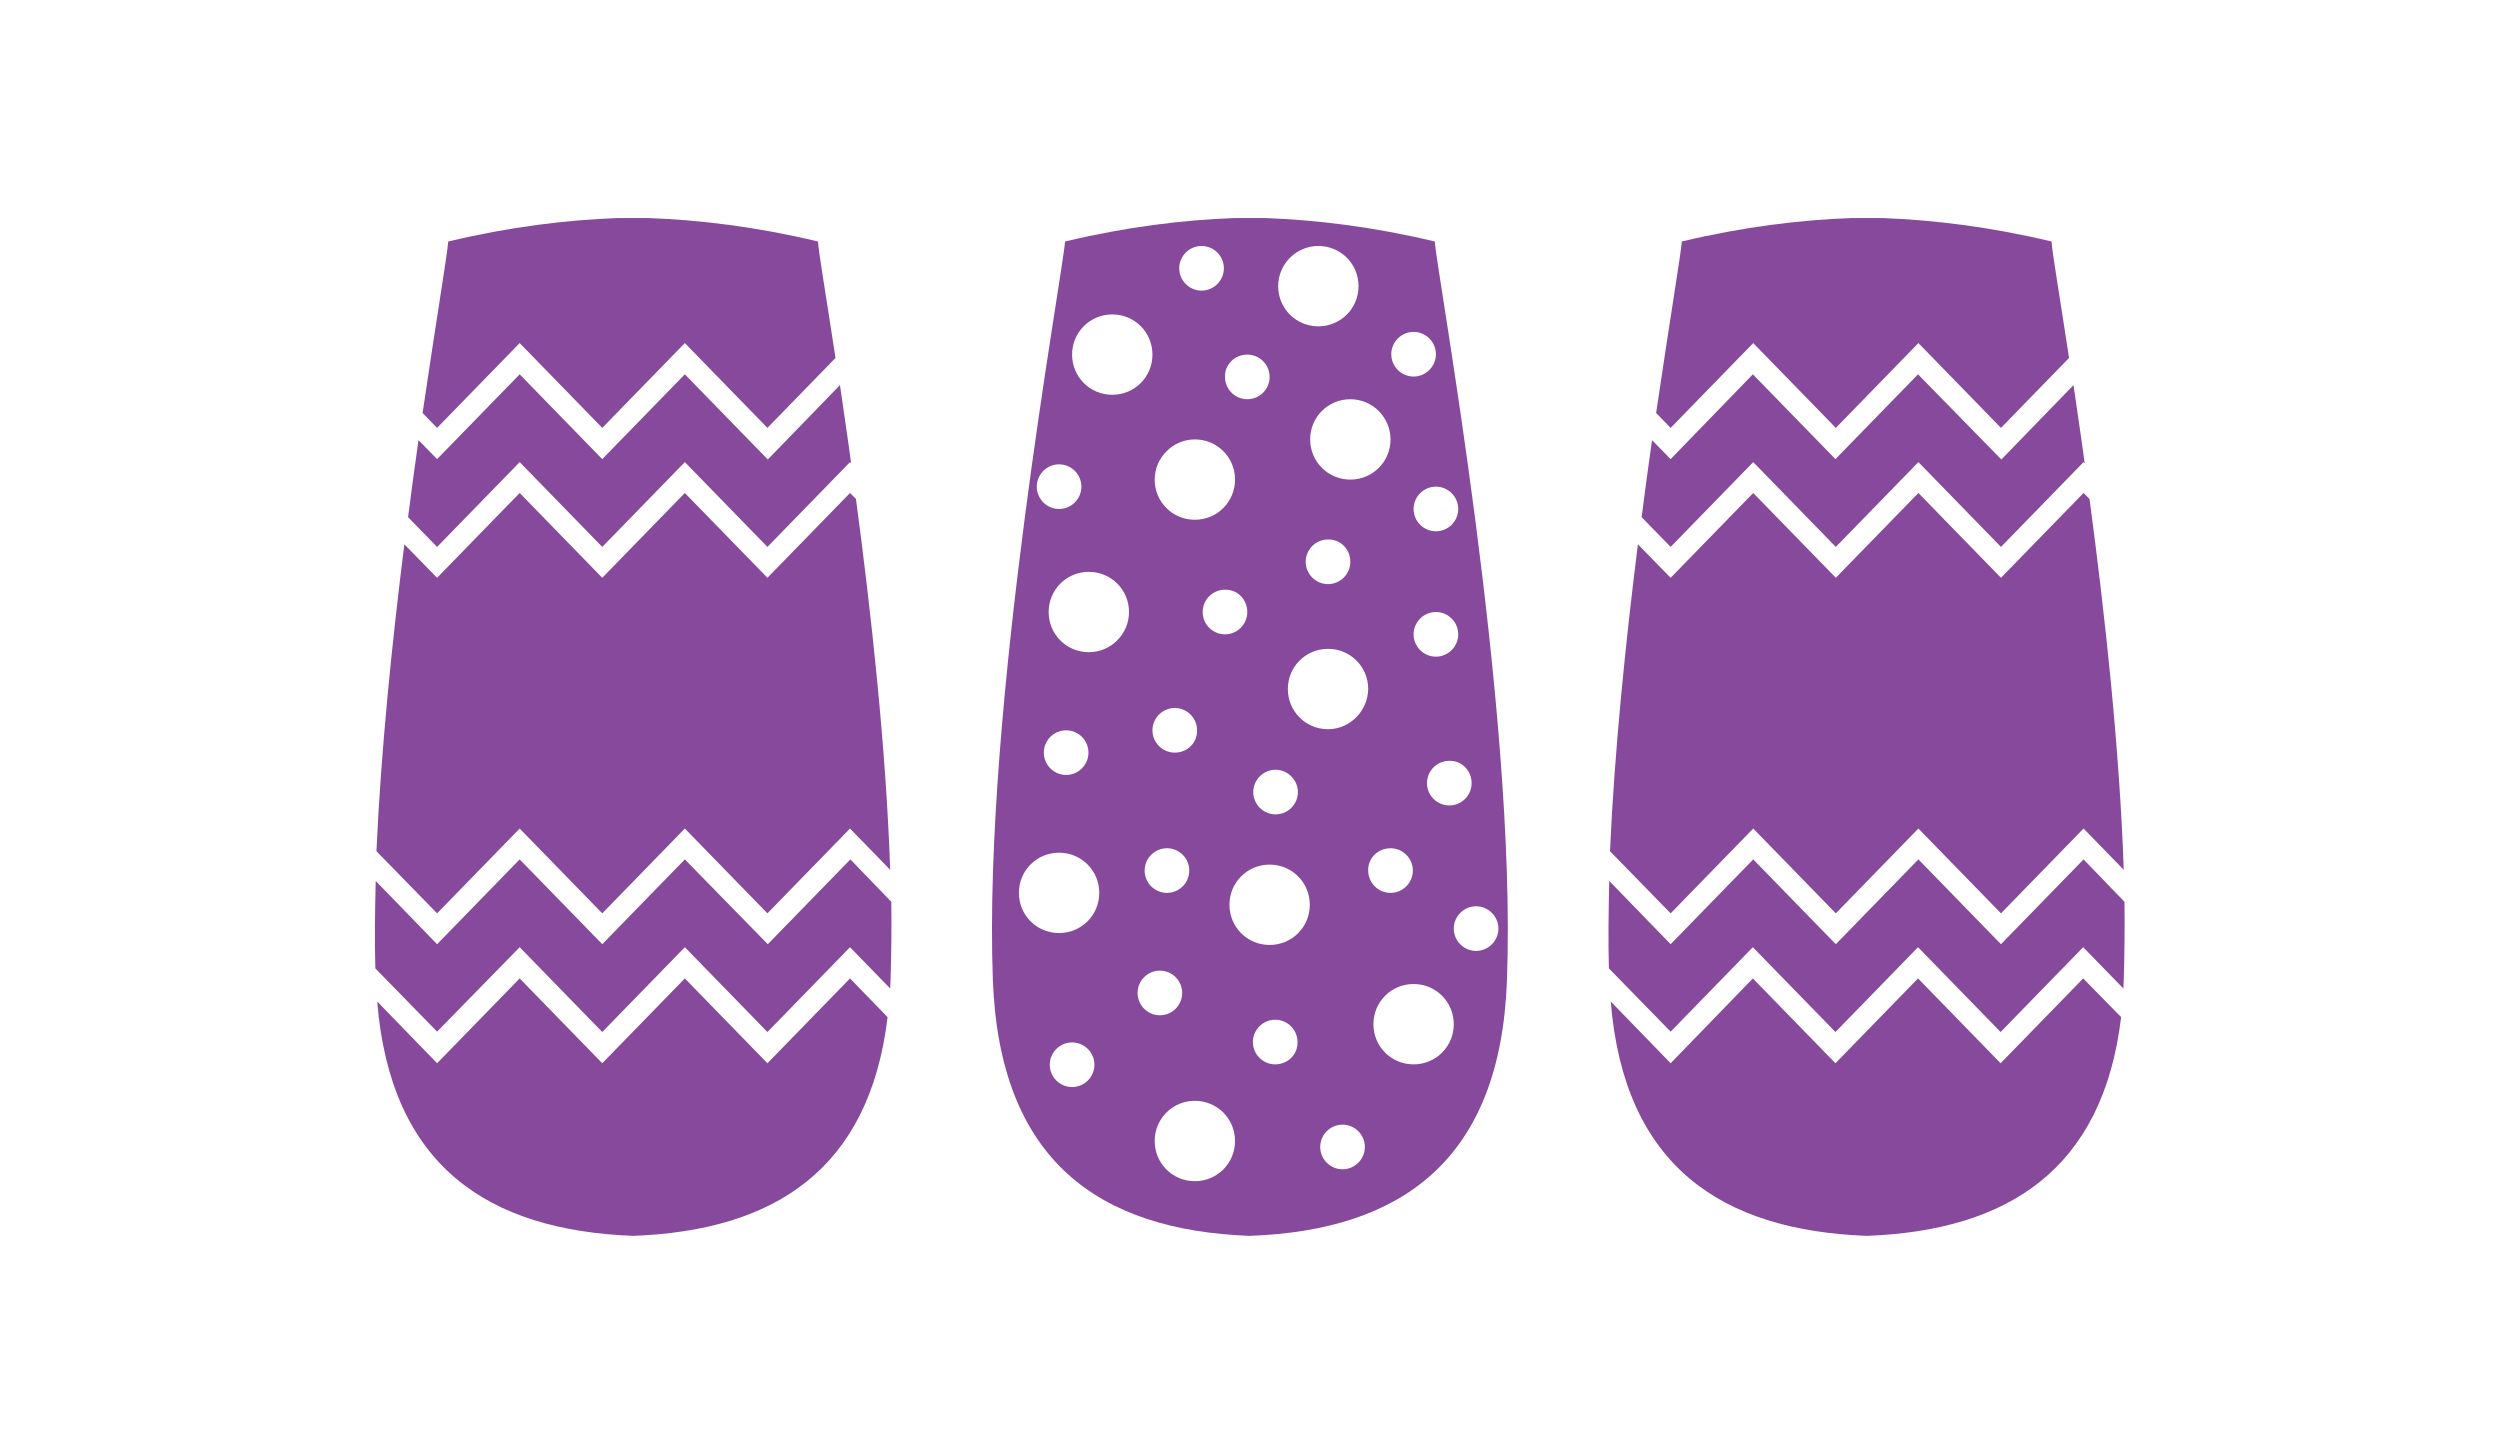
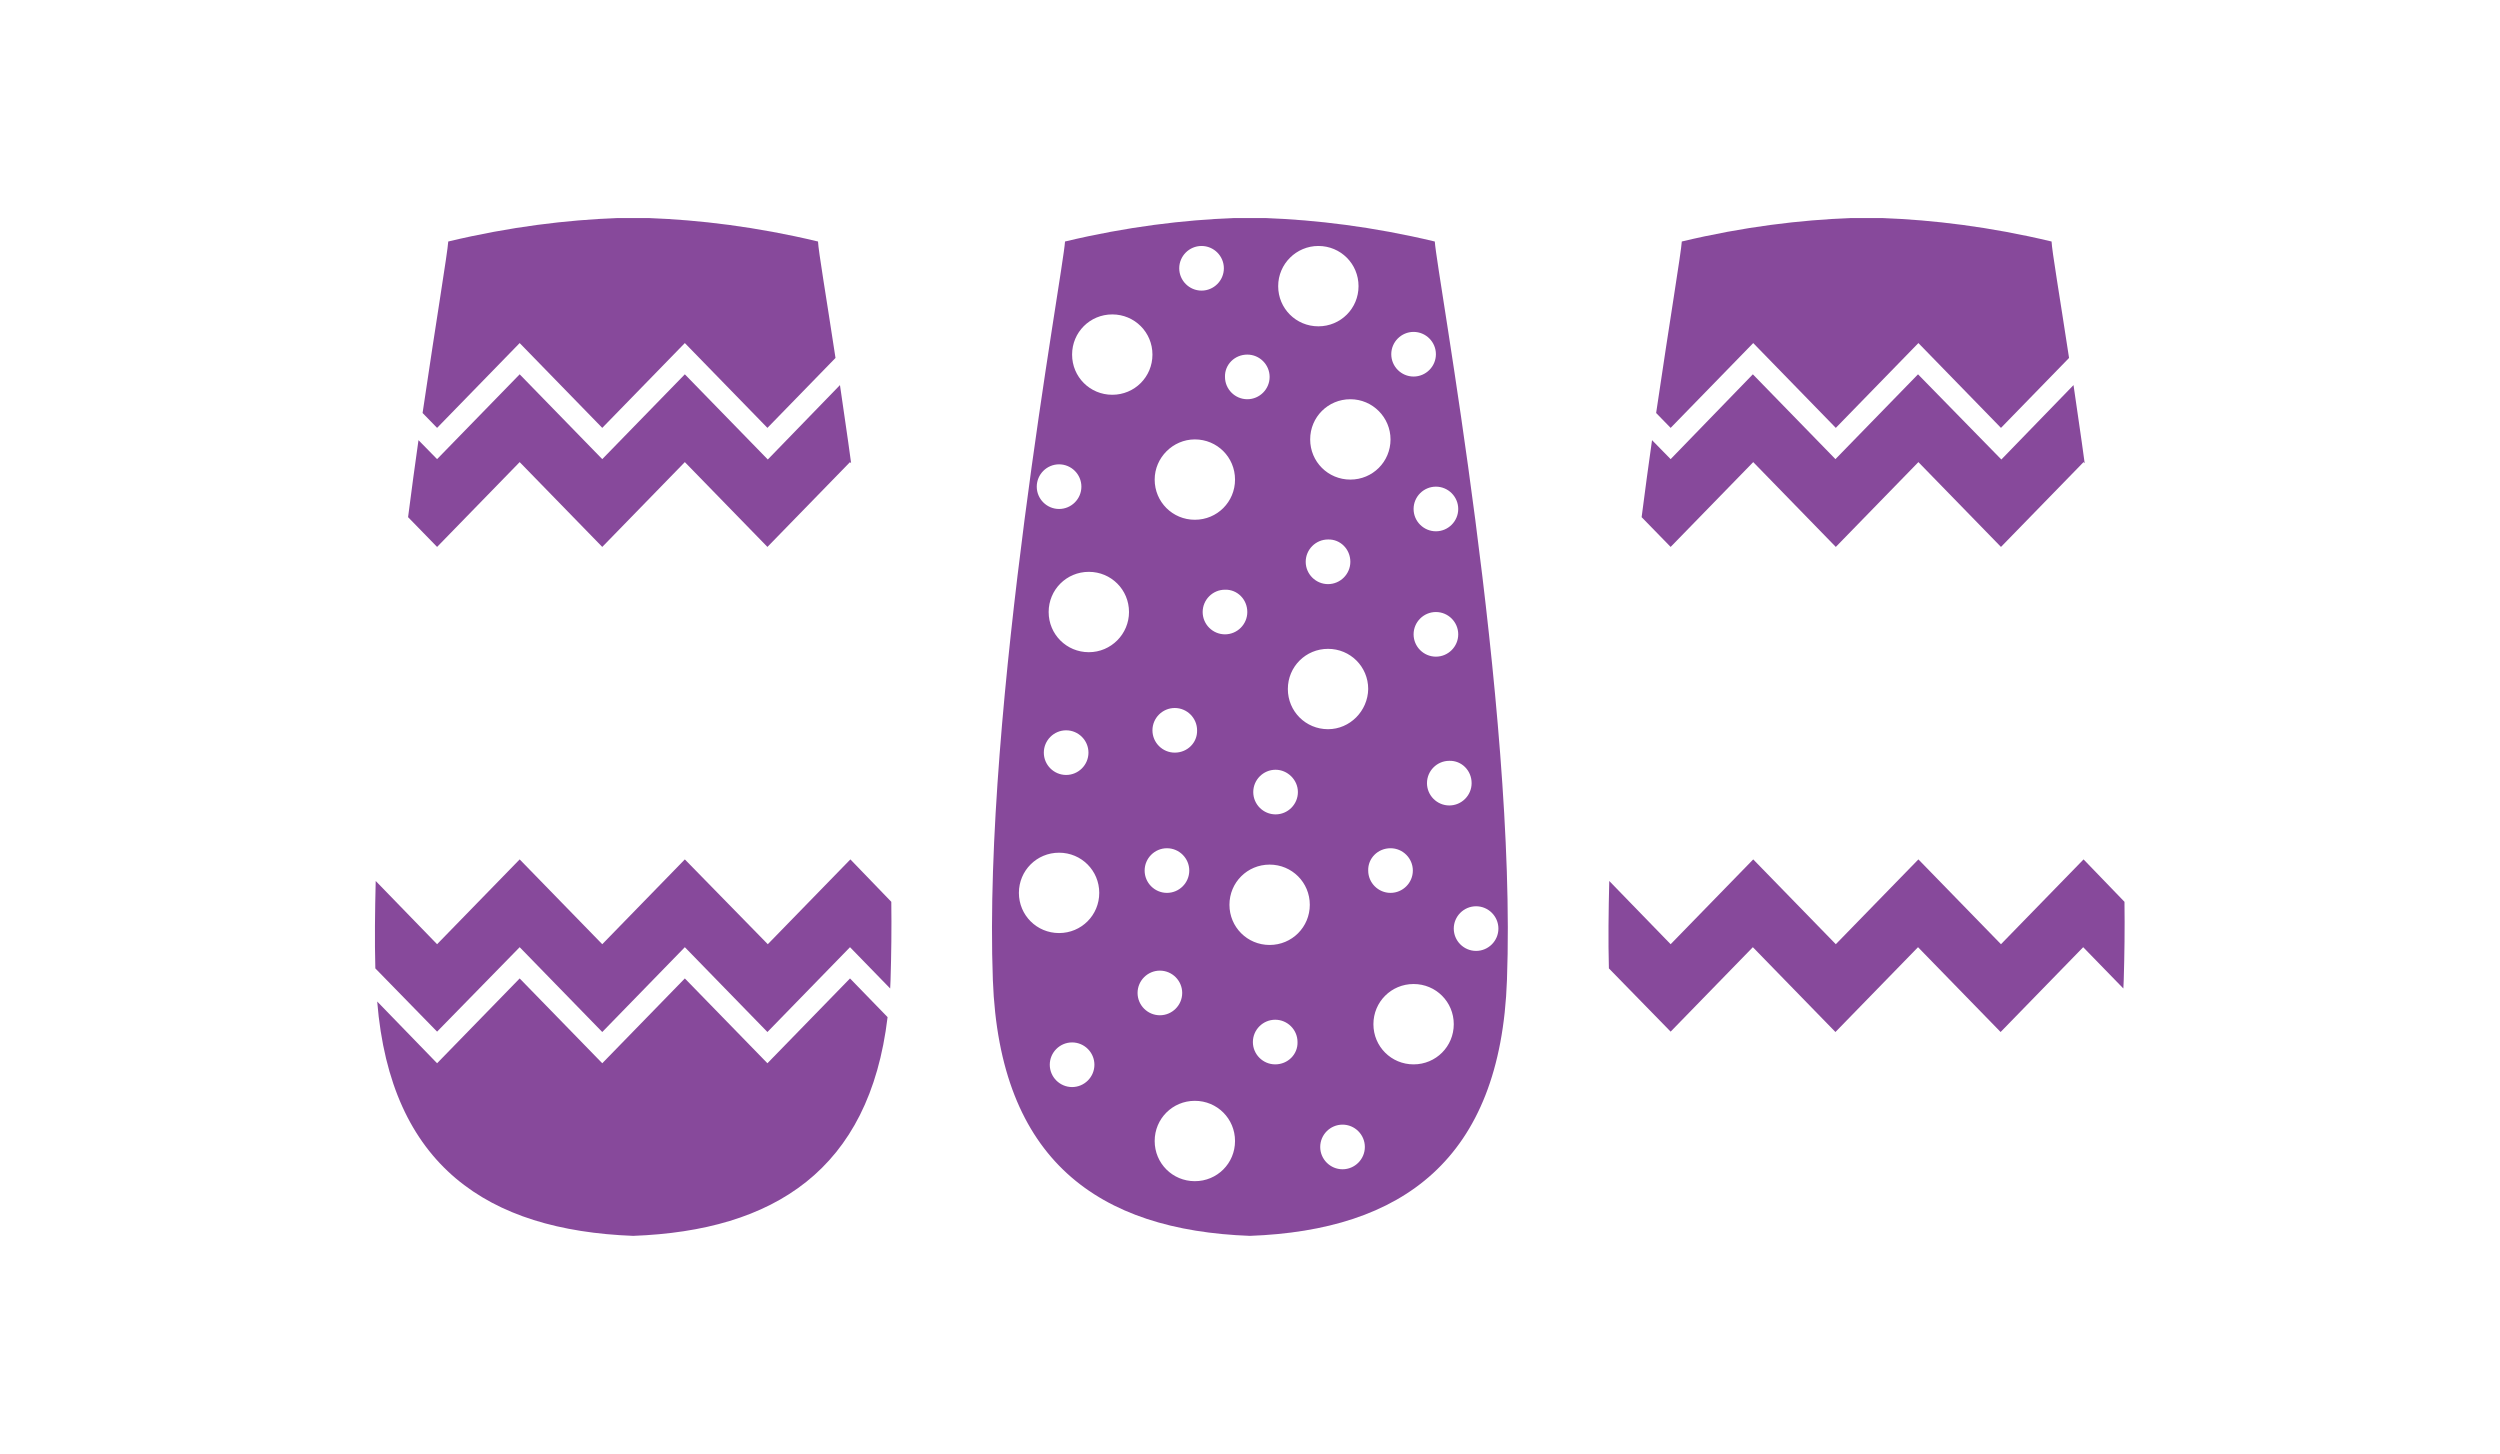
<svg xmlns="http://www.w3.org/2000/svg" width="1000" height="581.697" viewBox="0 0 1000 581.697">
  <defs />
  <path fill="#87499b" transform="matrix(1.488 0 0 1.488 -9.614 -58.591)" d="M 522.058 139.997 L 499.858 162.797 L 477.658 139.997 L 455.558 162.797 L 450.558 157.697 C 449.658 164.197 448.658 171.197 447.758 178.397 L 455.558 186.397 L 477.758 163.597 L 499.958 186.397 L 522.158 163.597 L 544.358 186.397 L 566.558 163.597 L 566.858 163.897 C 565.858 156.397 564.758 149.297 563.858 142.897 L 544.458 162.897 L 522.058 139.997 Z" />
  <path fill="#87499b" transform="matrix(1.488 0 0 1.488 -9.614 -58.591)" d="M 477.658 293.997 L 499.858 316.797 L 522.058 293.997 L 544.258 316.797 L 566.458 293.997 L 577.258 305.097 C 577.258 304.297 577.358 303.597 577.358 302.797 C 577.558 296.097 577.658 289.097 577.558 281.797 L 566.558 270.397 L 544.358 293.197 L 522.158 270.397 L 499.958 293.197 L 477.758 270.397 L 455.558 293.197 L 439.058 276.197 C 438.858 284.397 438.758 292.197 438.958 299.697 L 455.558 316.697 L 477.658 293.997 Z" />
-   <path fill="#87499b" transform="matrix(1.488 0 0 1.488 -9.614 -58.591)" d="M 455.558 284.897 L 477.758 262.097 L 499.958 284.897 L 522.158 262.097 L 544.358 284.897 L 566.558 262.097 L 577.358 273.197 C 576.258 240.597 572.258 204.197 568.158 173.497 L 566.558 171.897 L 544.358 194.697 L 522.158 171.897 L 499.958 194.697 L 477.758 171.897 L 455.558 194.697 L 446.758 185.697 C 443.458 211.997 440.458 241.197 439.258 268.197 L 455.558 284.897 Z" />
  <path fill="#87499b" transform="matrix(1.488 0 0 1.488 -9.614 -58.591)" d="M 455.558 154.397 L 477.758 131.597 L 499.958 154.397 L 522.158 131.597 L 544.358 154.397 L 562.658 135.597 C 560.058 118.497 558.058 106.797 557.958 104.297 C 541.258 100.297 525.958 98.497 512.558 97.997 L 503.958 97.997 C 490.558 98.497 475.258 100.297 458.558 104.297 C 458.358 107.397 455.358 125.297 451.658 150.397 L 455.558 154.397 Z" />
-   <path fill="#87499b" transform="matrix(1.488 0 0 1.488 -9.614 -58.591)" d="M 566.458 302.397 L 544.258 325.197 L 522.058 302.397 L 499.858 325.197 L 477.658 302.397 L 455.558 325.197 L 439.458 308.597 C 443.058 352.797 469.158 370.097 508.258 371.597 C 546.058 370.197 571.758 353.897 576.658 312.797 L 566.458 302.397 Z" />
  <path fill="#87499b" transform="matrix(1.488 0 0 1.488 -9.614 -58.591)" d="M 190.558 139.997 L 168.358 162.797 L 146.158 139.997 L 123.958 162.797 L 118.958 157.697 C 118.058 164.197 117.058 171.197 116.158 178.397 L 123.958 186.397 L 146.158 163.597 L 168.358 186.397 L 190.558 163.597 L 212.758 186.397 L 234.958 163.597 L 235.258 163.897 C 234.258 156.397 233.158 149.297 232.258 142.897 L 212.858 162.897 L 190.558 139.997 Z" />
  <path fill="#87499b" transform="matrix(1.488 0 0 1.488 -9.614 -58.591)" d="M 146.158 293.997 L 168.358 316.797 L 190.558 293.997 L 212.758 316.797 L 234.958 293.997 L 245.758 305.097 C 245.758 304.297 245.858 303.597 245.858 302.797 C 246.058 296.097 246.158 289.097 246.058 281.797 L 235.058 270.397 L 212.858 293.197 L 190.558 270.397 L 168.358 293.197 L 146.158 270.397 L 123.958 293.197 L 107.458 276.197 C 107.258 284.397 107.158 292.197 107.358 299.697 L 123.958 316.697 L 146.158 293.997 Z" />
-   <path fill="#87499b" transform="matrix(1.488 0 0 1.488 -9.614 -58.591)" d="M 123.958 284.897 L 146.158 262.097 L 168.358 284.897 L 190.558 262.097 L 212.758 284.897 L 234.958 262.097 L 245.758 273.197 C 244.658 240.597 240.658 204.197 236.558 173.497 L 234.958 171.897 L 212.758 194.697 L 190.558 171.897 L 168.358 194.697 L 146.158 171.897 L 123.958 194.697 L 115.158 185.697 C 111.858 211.997 108.858 241.197 107.658 268.197 L 123.958 284.897 Z" />
-   <path fill="#87499b" transform="matrix(1.488 0 0 1.488 -9.614 -58.591)" d="M 123.958 154.397 L 146.158 131.597 L 168.358 154.397 L 190.558 131.597 L 212.758 154.397 L 231.058 135.597 C 228.458 118.497 226.458 106.797 226.358 104.297 C 209.658 100.297 194.358 98.497 180.958 97.997 L 172.358 97.997 C 158.958 98.497 143.658 100.297 126.958 104.297 C 126.758 107.397 123.758 125.297 120.058 150.397 L 123.958 154.397 Z" />
+   <path fill="#87499b" transform="matrix(1.488 0 0 1.488 -9.614 -58.591)" d="M 123.958 154.397 L 146.158 131.597 L 168.358 154.397 L 190.558 131.597 L 212.758 154.397 L 231.058 135.597 C 228.458 118.497 226.458 106.797 226.358 104.297 C 209.658 100.297 194.358 98.497 180.958 97.997 L 172.358 97.997 C 158.958 98.497 143.658 100.297 126.958 104.297 C 126.758 107.397 123.758 125.297 120.058 150.397 Z" />
  <path fill="#87499b" transform="matrix(1.488 0 0 1.488 -9.614 -58.591)" d="M 234.958 302.397 L 212.758 325.197 L 190.558 302.397 L 168.358 325.197 L 146.158 302.397 L 123.958 325.197 L 107.858 308.597 C 111.458 352.797 137.558 370.097 176.658 371.597 C 214.458 370.197 240.158 353.897 245.058 312.797 L 234.958 302.397 Z" />
  <path fill="#87499b" transform="matrix(1.488 0 0 1.488 -9.614 -58.591)" d="M 392.158 104.297 C 375.458 100.297 360.158 98.497 346.758 97.997 L 338.158 97.997 C 324.758 98.497 309.458 100.297 292.758 104.297 C 292.258 112.697 270.658 229.497 273.358 302.797 C 275.158 351.297 301.758 370.097 342.458 371.597 C 383.258 370.097 409.858 351.197 411.558 302.797 C 414.258 229.497 392.658 112.697 392.158 104.297 Z M 402.058 249.897 C 402.058 253.197 399.358 255.897 396.058 255.897 C 392.758 255.897 390.058 253.197 390.058 249.897 C 390.058 246.597 392.758 243.897 396.058 243.897 C 399.358 243.797 402.058 246.497 402.058 249.897 Z M 386.458 209.897 C 386.458 206.597 389.158 203.897 392.458 203.897 C 395.758 203.897 398.458 206.597 398.458 209.897 C 398.458 213.197 395.758 215.897 392.458 215.897 C 389.158 215.897 386.458 213.197 386.458 209.897 Z M 398.458 176.197 C 398.458 179.497 395.758 182.197 392.458 182.197 C 389.158 182.197 386.458 179.497 386.458 176.197 C 386.458 172.897 389.158 170.197 392.458 170.197 C 395.758 170.197 398.458 172.897 398.458 176.197 Z M 386.458 128.597 C 389.758 128.597 392.458 131.297 392.458 134.597 C 392.458 137.897 389.758 140.597 386.458 140.597 C 383.158 140.597 380.458 137.897 380.458 134.597 C 380.458 131.297 383.158 128.597 386.458 128.597 Z M 380.258 157.497 C 380.258 163.497 375.458 168.297 369.458 168.297 C 363.458 168.297 358.658 163.497 358.658 157.497 C 358.658 151.497 363.458 146.697 369.458 146.697 C 375.458 146.697 380.258 151.597 380.258 157.497 Z M 369.458 190.397 C 369.458 193.697 366.758 196.397 363.458 196.397 C 360.158 196.397 357.458 193.697 357.458 190.397 C 357.458 187.097 360.158 184.397 363.458 184.397 C 366.758 184.297 369.458 186.997 369.458 190.397 Z M 360.858 105.497 C 366.858 105.497 371.658 110.297 371.658 116.297 C 371.658 122.297 366.858 127.097 360.858 127.097 C 354.858 127.097 350.058 122.297 350.058 116.297 C 350.058 110.297 354.958 105.497 360.858 105.497 Z M 355.358 252.297 C 355.358 255.597 352.658 258.297 349.358 258.297 C 346.058 258.297 343.358 255.597 343.358 252.297 C 343.358 248.997 346.058 246.297 349.358 246.297 C 352.558 246.297 355.358 248.997 355.358 252.297 Z M 341.758 134.697 C 345.058 134.697 347.758 137.397 347.758 140.697 C 347.758 143.997 345.058 146.697 341.758 146.697 C 338.458 146.697 335.758 143.997 335.758 140.697 C 335.658 137.397 338.358 134.697 341.758 134.697 Z M 341.758 203.897 C 341.758 207.197 339.058 209.897 335.758 209.897 C 332.458 209.897 329.758 207.197 329.758 203.897 C 329.758 200.597 332.458 197.897 335.758 197.897 C 339.058 197.797 341.758 200.497 341.758 203.897 Z M 329.458 105.497 C 332.758 105.497 335.458 108.197 335.458 111.497 C 335.458 114.797 332.758 117.497 329.458 117.497 C 326.158 117.497 323.458 114.797 323.458 111.497 C 323.458 108.197 326.158 105.497 329.458 105.497 Z M 327.658 157.497 C 333.658 157.497 338.458 162.297 338.458 168.297 C 338.458 174.297 333.658 179.097 327.658 179.097 C 321.658 179.097 316.858 174.297 316.858 168.297 C 316.858 162.397 321.758 157.497 327.658 157.497 Z M 322.258 241.697 C 318.958 241.697 316.258 238.997 316.258 235.697 C 316.258 232.397 318.958 229.697 322.258 229.697 C 325.558 229.697 328.258 232.397 328.258 235.697 C 328.358 238.997 325.658 241.697 322.258 241.697 Z M 326.158 273.397 C 326.158 276.697 323.458 279.397 320.158 279.397 C 316.858 279.397 314.158 276.697 314.158 273.397 C 314.158 270.097 316.858 267.397 320.158 267.397 C 323.458 267.397 326.158 270.097 326.158 273.397 Z M 305.458 123.897 C 311.458 123.897 316.258 128.697 316.258 134.697 C 316.258 140.697 311.458 145.497 305.458 145.497 C 299.458 145.497 294.658 140.697 294.658 134.697 C 294.658 128.697 299.458 123.897 305.458 123.897 Z M 291.158 164.197 C 294.458 164.197 297.158 166.897 297.158 170.197 C 297.158 173.497 294.458 176.197 291.158 176.197 C 287.858 176.197 285.158 173.497 285.158 170.197 C 285.158 166.897 287.858 164.197 291.158 164.197 Z M 294.658 331.597 C 291.358 331.597 288.658 328.897 288.658 325.597 C 288.658 322.297 291.358 319.597 294.658 319.597 C 297.958 319.597 300.658 322.297 300.658 325.597 C 300.658 328.897 297.958 331.597 294.658 331.597 Z M 291.158 290.197 C 285.158 290.197 280.358 285.397 280.358 279.397 C 280.358 273.397 285.158 268.597 291.158 268.597 C 297.158 268.597 301.958 273.397 301.958 279.397 C 301.958 285.397 297.158 290.197 291.158 290.197 Z M 287.058 241.697 C 287.058 238.397 289.758 235.697 293.058 235.697 C 296.358 235.697 299.058 238.397 299.058 241.697 C 299.058 244.997 296.358 247.697 293.058 247.697 C 289.758 247.697 287.058 244.997 287.058 241.697 Z M 299.158 214.697 C 293.158 214.697 288.358 209.897 288.358 203.897 C 288.358 197.897 293.158 193.097 299.158 193.097 C 305.158 193.097 309.958 197.897 309.958 203.897 C 309.958 209.797 305.158 214.697 299.158 214.697 Z M 312.258 306.297 C 312.258 302.997 314.958 300.297 318.258 300.297 C 321.558 300.297 324.258 302.997 324.258 306.297 C 324.258 309.597 321.558 312.297 318.258 312.297 C 314.958 312.297 312.258 309.597 312.258 306.297 Z M 327.658 356.897 C 321.658 356.897 316.858 352.097 316.858 346.097 C 316.858 340.097 321.658 335.297 327.658 335.297 C 333.658 335.297 338.458 340.097 338.458 346.097 C 338.458 352.097 333.658 356.897 327.658 356.897 Z M 349.258 325.497 C 345.958 325.497 343.258 322.797 343.258 319.497 C 343.258 316.197 345.958 313.497 349.258 313.497 C 352.558 313.497 355.258 316.197 355.258 319.497 C 355.358 322.797 352.658 325.497 349.258 325.497 Z M 347.758 293.397 C 341.758 293.397 336.958 288.597 336.958 282.597 C 336.958 276.597 341.758 271.797 347.758 271.797 C 353.758 271.797 358.558 276.597 358.558 282.597 C 358.558 288.597 353.758 293.397 347.758 293.397 Z M 367.358 353.697 C 364.058 353.697 361.358 350.997 361.358 347.697 C 361.358 344.397 364.058 341.697 367.358 341.697 C 370.658 341.697 373.358 344.397 373.358 347.697 C 373.358 350.997 370.658 353.697 367.358 353.697 Z M 363.458 235.397 C 357.458 235.397 352.658 230.597 352.658 224.597 C 352.658 218.597 357.458 213.797 363.458 213.797 C 369.458 213.797 374.258 218.597 374.258 224.597 C 374.158 230.497 369.358 235.397 363.458 235.397 Z M 380.258 267.397 C 383.558 267.397 386.258 270.097 386.258 273.397 C 386.258 276.697 383.558 279.397 380.258 279.397 C 376.958 279.397 374.258 276.697 374.258 273.397 C 374.158 270.097 376.858 267.397 380.258 267.397 Z M 386.458 325.497 C 380.458 325.497 375.658 320.697 375.658 314.697 C 375.658 308.697 380.458 303.897 386.458 303.897 C 392.458 303.897 397.258 308.697 397.258 314.697 C 397.258 320.697 392.458 325.497 386.458 325.497 Z M 403.258 294.997 C 399.958 294.997 397.258 292.297 397.258 288.997 C 397.258 285.697 399.958 282.997 403.258 282.997 C 406.558 282.997 409.258 285.697 409.258 288.997 C 409.258 292.297 406.558 294.997 403.258 294.997 Z" />
</svg>